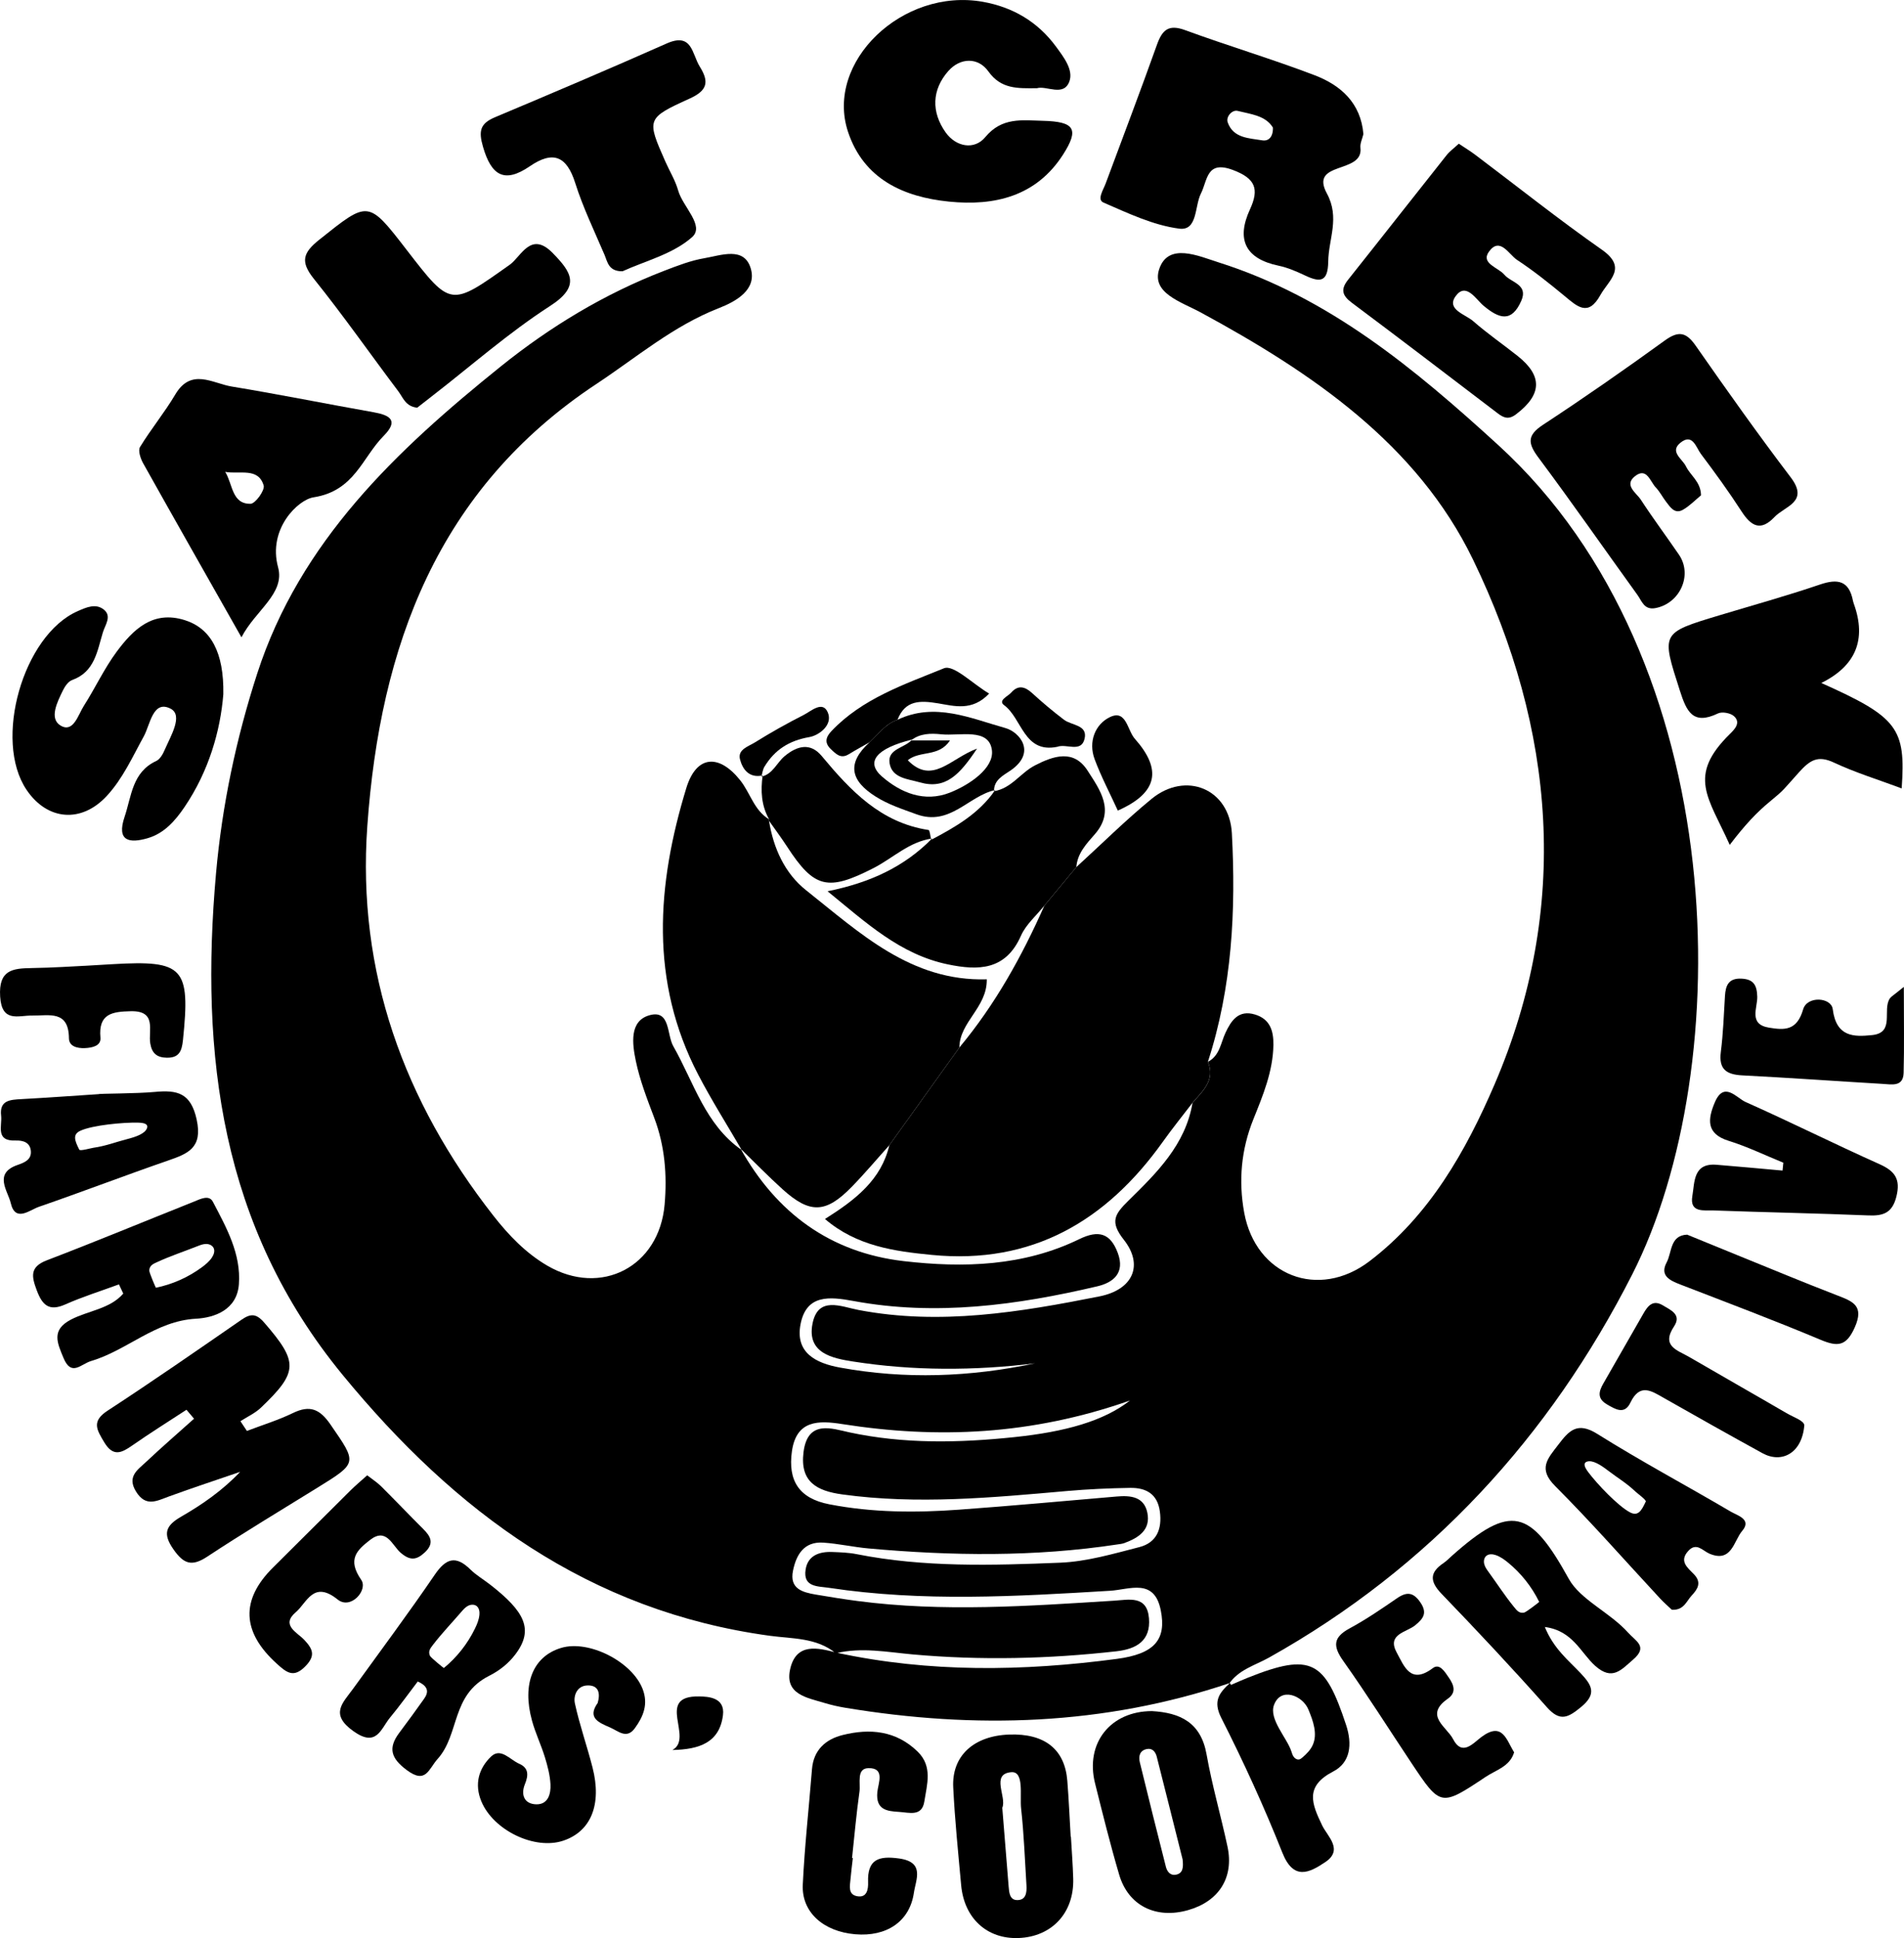
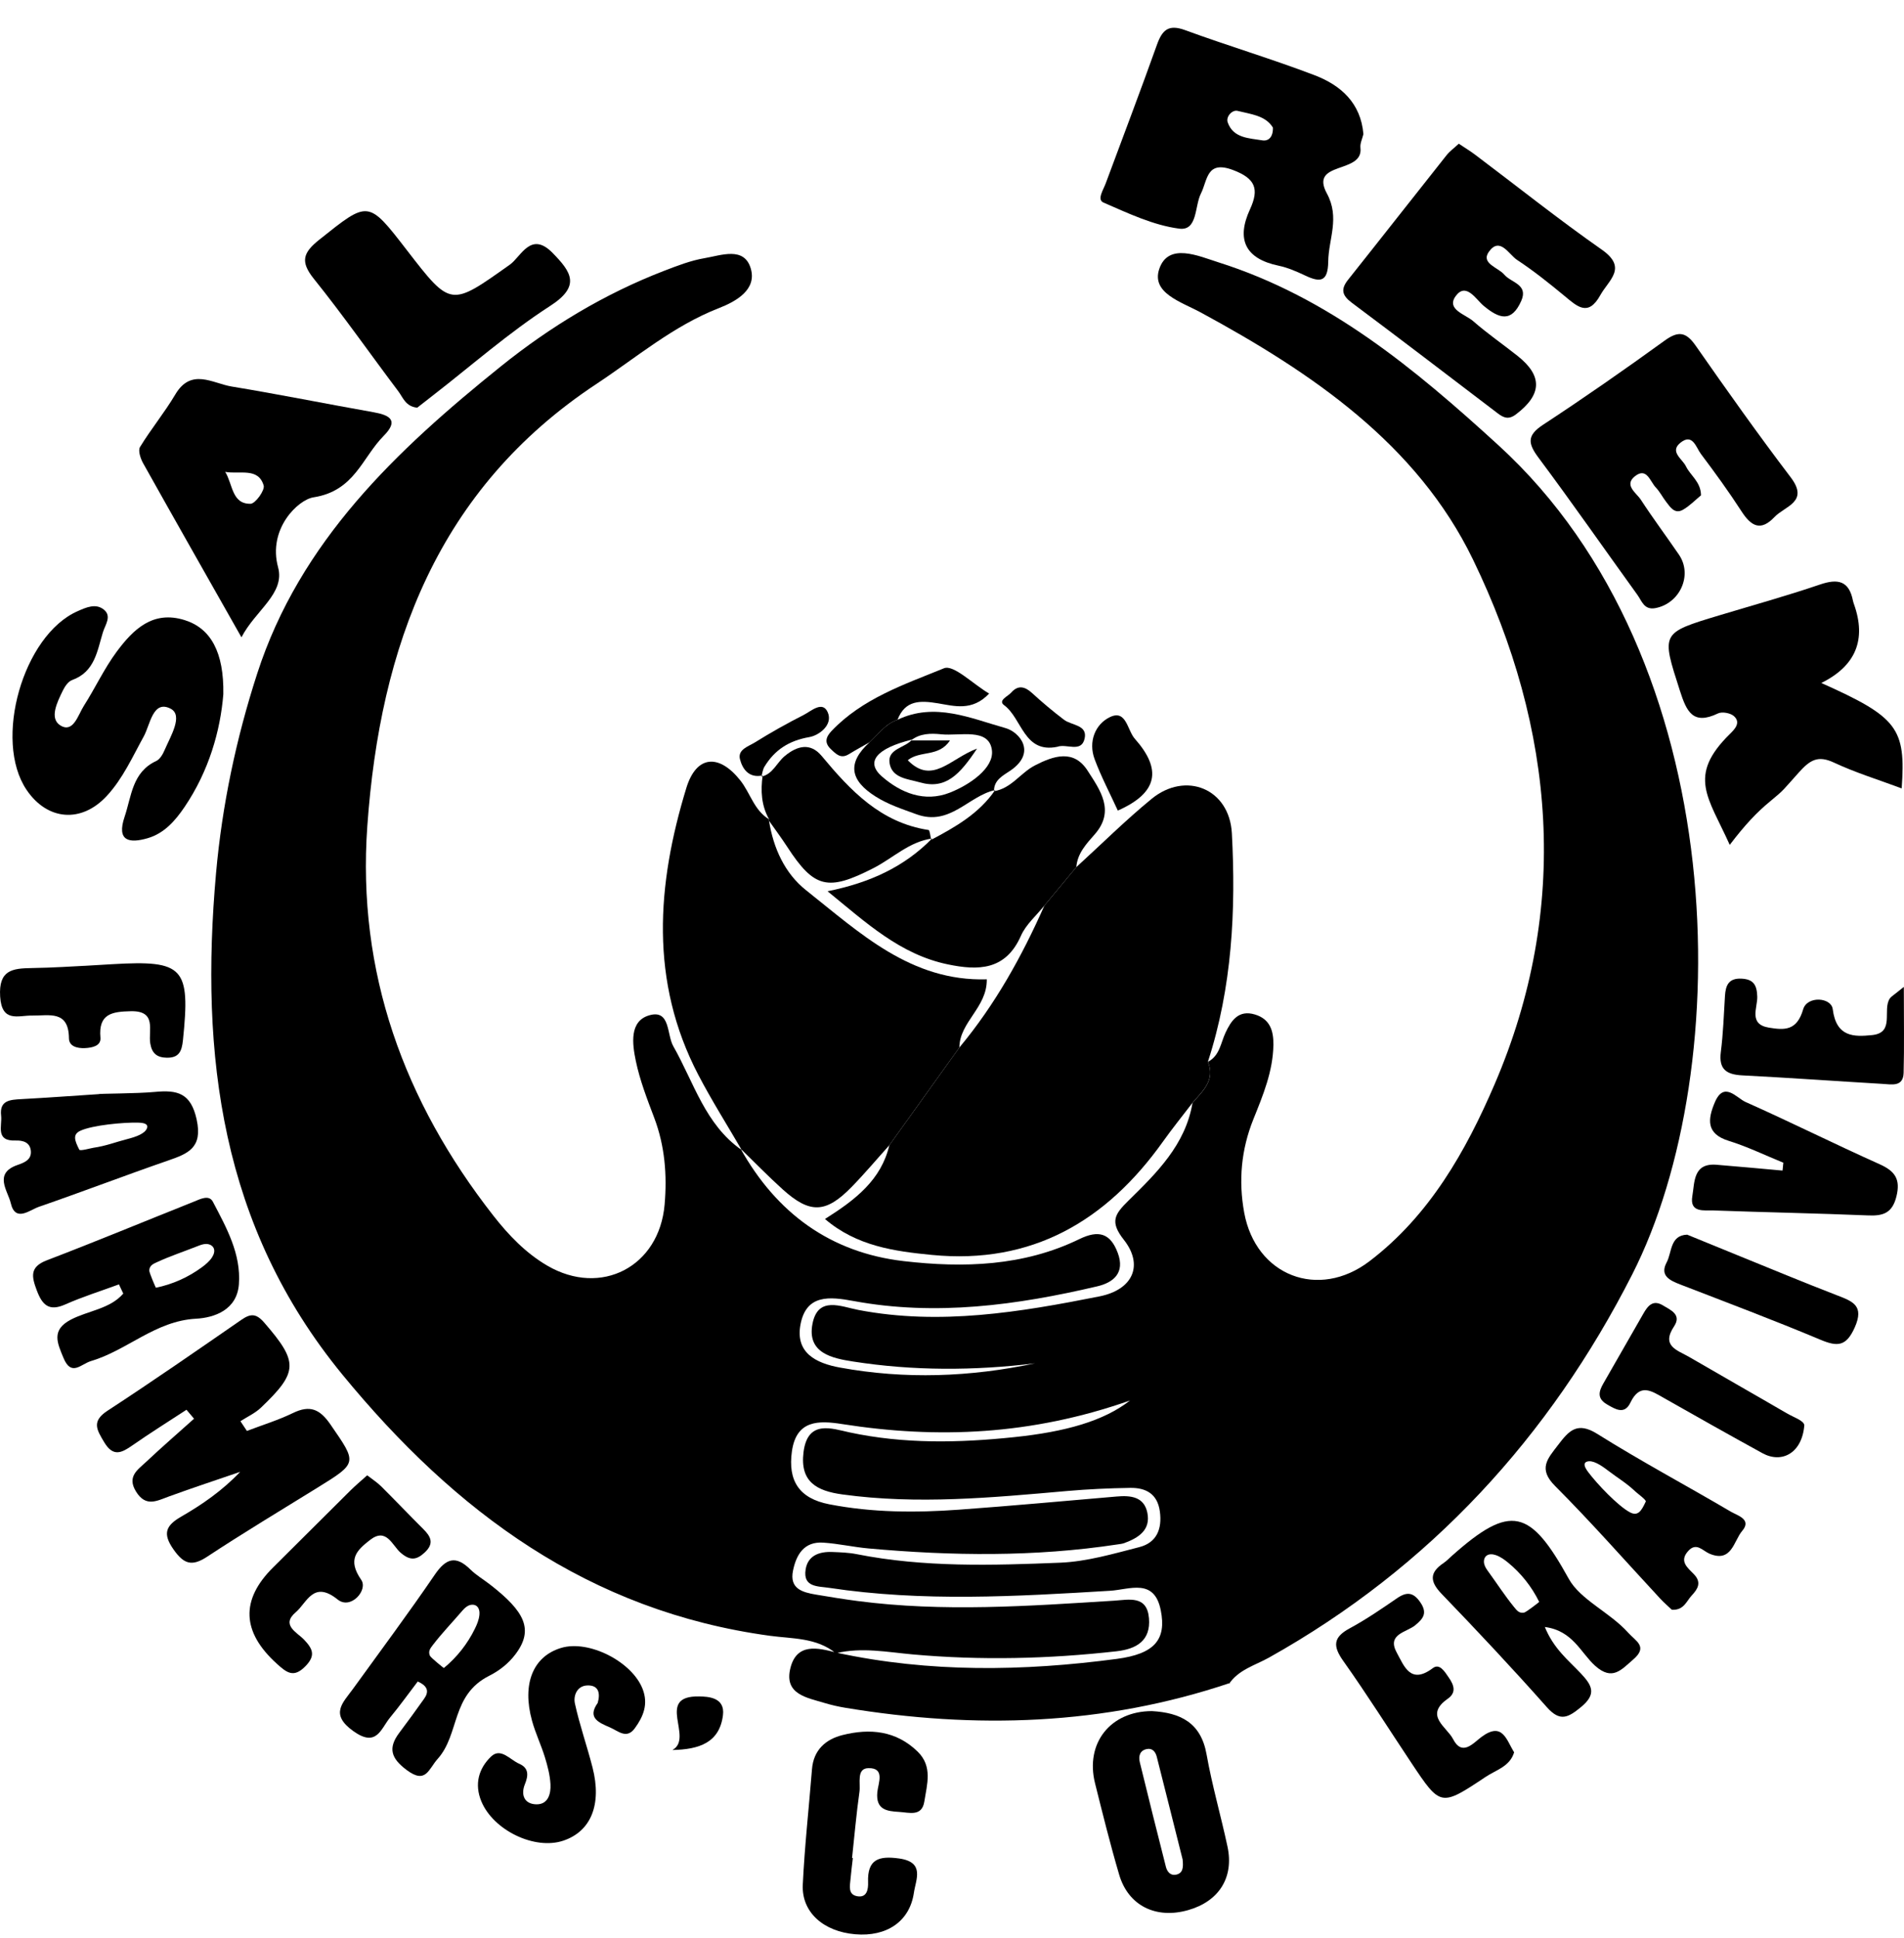
<svg xmlns="http://www.w3.org/2000/svg" id="uuid-ec00db90-dfb9-40e4-8430-8d9c1dce4182" viewBox="0 0 763.06 776.51">
  <defs>
    <style>.uuid-7ff96528-8c0c-428f-93dd-aaa42138eff2{fill:#000;stroke-width:0px;}</style>
  </defs>
  <path class="uuid-7ff96528-8c0c-428f-93dd-aaa42138eff2" d="M492.93,674.32c-50.52,17.01-102.04,18.56-154.2,9.92-2.77-.46-5.54-1.09-8.23-1.9-7.13-2.16-16.34-3.48-13.74-13.96,2.51-10.15,10.88-8.26,18.52-6.2,37.32,8.04,74.79,7.47,112.33,2.48,15.01-1.99,19.97-7.65,17.58-19.51-2.61-12.99-12.44-8.25-20.34-7.78-37.57,2.27-75.13,4.49-112.6-1.18-4.4-.67-10.52-.15-9.38-7.36.89-5.61,5.49-7.2,10.66-7,3.27.13,6.6.23,9.8.87,27.02,5.36,54.35,4.51,81.58,3.42,10.64-.43,21.26-3.57,31.7-6.24,6.96-1.78,9.19-7.3,8.22-14.32-.97-7.06-5.62-9.5-11.87-9.41-8.45.13-16.92.51-25.34,1.25-29.98,2.64-59.93,5.51-90.04,1.37-10.21-1.4-17.05-5.01-15.55-16.95,1.65-13.17,11.48-9.4,18.39-7.92,21.95,4.7,43.87,4.22,65.93,1.93,20.73-2.15,36.03-6.5,46.51-14.69-39.63,13.91-77.22,15.41-115.33,9.44-9.4-1.47-18.39-1.72-20.16,10.96-1.63,11.7,2.84,18.83,14.97,21.18,17.26,3.35,34.6,3.42,51.98,2.16,21.1-1.53,42.17-3.47,63.25-5.28,5.56-.48,10.94.06,12.25,6.5,1.41,6.93-3.55,10.06-9.2,12.15-.87.32-1.83.41-2.76.55-33.19,5.05-66.48,4.61-99.8,1.61-6.07-.55-12.08-1.93-18.15-2.33-7.68-.5-10.79,4.82-12.1,11.25-1.48,7.25,3.8,8.66,9.18,9.57,5.55.94,11.11,1.84,16.69,2.57,34.27,4.48,68.54,2.02,102.81-.13,5.92-.37,13.21-2.27,13.98,7.04.75,8.97-4.97,12.32-13,13.23-27.19,3.06-54.39,3.71-81.68,1.26-10.23-.92-20.51-2.97-30.82-.46-7.73-6.33-17.53-5.79-26.44-7.01-72.51-9.87-126.12-49.59-171.31-104.65-48.72-59.37-57.12-128.02-50.64-200.85,2.43-27.3,8.09-54.05,16.5-80.02,17.15-53,55.88-89.51,97.61-123.06,19.8-15.92,41.63-29.14,65.57-38.35,5.25-2.02,10.61-4.1,16.11-5.03,6.61-1.12,15.86-4.77,18.5,4.09,2.53,8.5-5.75,13.19-12.79,15.94-18.27,7.12-32.95,19.72-49.01,30.34-63.75,42.12-86.75,105.2-91.86,177.19-4.16,58.52,14.65,110.25,50.51,156.07,6.08,7.77,12.97,14.99,21.63,20.04,21.55,12.56,44.86.44,47.01-24.49,1.02-11.81.11-23.46-4.16-34.74-2.83-7.47-5.76-15.01-7.38-22.78-1.41-6.78-2.72-16.1,5.57-18.35,8.31-2.26,6.79,7.79,9.46,12.46,8.24,14.46,12.73,31.37,27.41,41.58,0,0-.46-.55-.46-.55,14.4,25.75,35.94,41.64,65.38,45.05,24.01,2.78,48.04,2.06,70.41-8.83,7.76-3.77,12.45-2.33,15.39,5.58,2.96,7.96-1.74,11.83-8.23,13.35-32.2,7.56-64.69,11.98-97.68,5.88-9.59-1.77-18.87-2.73-21.22,9.23-2.26,11.49,6.12,15.67,15.74,17.43,26.17,4.79,52.24,3.81,78.2-1.68-24.37,2.97-48.76,3.05-73-.75-8.15-1.28-18.46-3.31-16.17-15.1,2.19-11.25,11.41-6.89,18.43-5.54,32.64,6.24,64.7.89,96.53-5.43,13.65-2.71,17.75-12.64,9.82-22.69-5.72-7.25-3.69-10.24,1.87-15.7,11.28-11.08,22.83-22.36,25.65-39.14,4.05-4.74,9.23-9.05,6.18-16.46,4.74-2.47,5.1-7.51,7.05-11.67,2.27-4.84,5.2-9.29,11.81-7.29,6.05,1.83,7.46,6.54,7.38,12.16-.16,10.61-4.18,20.24-8.03,29.81-4.9,12.2-6,24.69-3.67,37.42,4.64,25.29,29.77,35.02,50.2,19.47,24.06-18.3,38.65-44.19,50.08-70.74,30.57-70.98,24.33-142.47-8.59-210.41-22.47-46.36-64.65-74.88-109.09-98.99-7.79-4.23-19.95-7.76-16.63-17.48,3.65-10.66,15.75-5.13,23.68-2.62,44.2,13.97,78.57,42.54,112.29,73.35,93.98,85.91,95.69,249.34,53.56,332.18-33.05,65-81.1,117.46-145.58,153.52-5.6,3.13-12.25,4.83-16.09,10.66l.46-.46Z" />
  <path class="uuid-7ff96528-8c0c-428f-93dd-aaa42138eff2" d="M484.08,425.41c3.06,7.41-2.12,11.72-6.18,16.46-3.97,5.19-8.08,10.27-11.87,15.59-22.69,31.82-52.5,49.25-92.54,45.35-15.06-1.46-30.19-3.54-42.87-14.4,12.35-7.79,22.54-15.7,25.79-29.55,9.36-13.05,18.71-26.1,28.07-39.15,14.33-17.19,25.07-36.53,34.09-56.9,4.27-5.13,8.53-10.27,12.8-15.4,10.01-9.14,19.66-18.72,30.13-27.31,13.66-11.21,31.23-4.15,32.19,13.79,1.65,30.87.09,61.7-9.6,91.52Z" />
  <path class="uuid-7ff96528-8c0c-428f-93dd-aaa42138eff2" d="M384.48,419.71c-9.36,13.05-18.71,26.1-28.07,39.15-5.03,5.59-9.87,11.36-15.12,16.73-10.33,10.58-16.7,10.8-27.62.95-5.81-5.24-11.27-10.87-16.88-16.33,0,0,.46.55.46.55-5.83-10.03-12.05-19.86-17.41-30.14-19.56-37.49-16.62-76.21-4.77-114.93,4-13.06,13.02-13.82,21.61-3.02,4.03,5.08,5.54,12.02,11.56,15.62,0,0-.04.57-.04.57,1.75,11,6.34,21.09,14.86,27.84,21.49,17.02,41.99,36.6,72.41,35.68.18,11.3-10.93,17.06-10.98,27.34Z" />
  <path class="uuid-7ff96528-8c0c-428f-93dd-aaa42138eff2" d="M546.39,53.79c-.42,1.8-1.38,3.68-1.17,5.43,1.25,10.62-20.58,5.16-13.46,18.28,5.31,9.77.67,18.21.55,27.29-.11,8.26-3.22,8.46-9.32,5.57-3.39-1.6-6.93-3.14-10.56-3.9-13.39-2.8-17.04-10.53-11.48-22.58,3.79-8.21,2.14-12.39-6.8-15.76-10.7-4.03-10.16,4.08-12.87,9.44-2.56,5.07-1.28,15.02-8.7,14.05-10.43-1.36-20.52-6.2-30.36-10.46-2.68-1.16-.05-5.08.89-7.62,6.86-18.5,13.9-36.94,20.53-55.53,2.12-5.94,4.58-8.4,11.31-5.93,17.2,6.31,34.79,11.54,51.9,18.07,10.5,4.01,18.53,11.12,19.56,23.65ZM510.14,51.13c-2.94-4.88-8.93-5.38-14.15-6.7-2.12-.54-4.81,2.28-3.95,4.66,2.27,6.31,8.55,6.25,13.84,7.14,2.43.41,4.37-1.25,4.26-5.1Z" />
  <path class="uuid-7ff96528-8c0c-428f-93dd-aaa42138eff2" d="M729.91,273.64c30.56,13.69,33.93,18.03,32.22,42.24-9.36-3.49-18.54-6.31-27.15-10.34-6.47-3.03-9.62-.99-14.08,3.97-6.21,6.9-5.77,6.88-11.31,11.41s-10.23,9.54-16.37,17.59c-8.55-19.06-17.16-27.54.09-44.46,1.84-1.8,4.5-4.5,1.61-7.11-1.4-1.27-4.77-1.89-6.42-1.09-10.07,4.84-12.6-.83-15.26-9.13-7.44-23.18-7.75-23.08,15.76-30.16,13.47-4.06,27.05-7.82,40.36-12.35,7.2-2.46,11.67-1.54,13.24,6.47.09.46.25.91.4,1.35q7.63,21.38-13.09,31.62Z" />
  <path class="uuid-7ff96528-8c0c-428f-93dd-aaa42138eff2" d="M681.72,198.45c-2.21,1.81-4.48,4.19-7.21,5.77-3.3,1.91-5.09-.95-6.79-3.17-1.43-1.86-2.51-4.04-4.12-5.72-2.29-2.39-3.64-8.25-8.35-4.53-4.56,3.6.53,6.65,2.32,9.39,4.88,7.49,10.24,14.66,15.29,22.04,5.57,8.14.44,19.52-9.38,21.41-4.59.88-5.48-2.83-7.26-5.29-13.23-18.31-26.13-36.87-39.64-54.97-4.28-5.73-4.68-8.93,1.84-13.2,16.52-10.84,32.75-22.15,48.76-33.74,5.53-4,8.57-3.41,12.42,2.1,12.39,17.75,24.92,35.43,38.02,52.66,7.57,9.95-2.27,11.52-6.49,15.98-5.52,5.84-9.34,3.64-13.16-2.26-5.11-7.9-10.65-15.53-16.31-23.05-1.93-2.57-3.29-8.4-8.16-4.51-4.54,3.63.73,6.49,2.18,9.5,1.79,3.7,5.93,6.13,6.03,11.58Z" />
  <path class="uuid-7ff96528-8c0c-428f-93dd-aaa42138eff2" d="M584.64,57.58c2.64,1.77,4.63,2.97,6.48,4.36,16.92,12.73,33.49,25.96,50.83,38.09,10.46,7.32,2.78,12.13-.63,18.28-4.84,8.71-9.21,4.5-14.24.33-6.16-5.1-12.43-10.12-19.1-14.51-3.29-2.17-6.87-9.43-11.28-3.27-3.37,4.72,3.72,6.27,6.2,9.21,2.7,3.21,9.68,3.82,6.78,10.45-3.89,8.86-8.9,7.19-15.15,1.95-2.99-2.5-7.04-9.6-11.2-3.75-3.76,5.3,3.97,7.22,7.12,9.99,5.65,4.95,11.88,9.24,17.78,13.92,10.08,8.01,9.73,15.48-.63,23.35-2.98,2.27-4.93,1.48-7.4-.4-19.46-14.83-38.9-29.68-58.5-44.33-3.86-2.89-4.46-5.36-1.43-9.17,13.19-16.56,26.24-33.25,39.41-49.83,1.36-1.71,3.21-3.04,4.95-4.66Z" />
  <path class="uuid-7ff96528-8c0c-428f-93dd-aaa42138eff2" d="M89.5,278.17c-1.19,14.66-5.79,30.76-15.52,45.14-3.73,5.51-8.15,10.59-14.78,12.52-7.3,2.12-12.61,1.29-9.26-8.59,2.79-8.26,3.02-17.87,12.68-22.34,1.5-.69,2.65-2.73,3.36-4.4,2.36-5.49,7.54-13.87,2.42-16.54-7.13-3.71-8.21,6.43-10.77,11.06-4.54,8.24-8.38,16.9-14.82,23.87-10.2,11.04-23.86,9.88-32.17-2.43-13.41-19.85-1.41-61.93,20.42-71.56,3.46-1.53,7.32-3.29,10.58-.63,3.24,2.64.53,6.05-.39,9.04-2.31,7.52-3.23,15.87-12.34,19.16-1.54.55-2.88,2.5-3.67,4.11-2.27,4.64-5.64,11.27-1.01,14.1,5.16,3.15,7.06-4.25,9.39-7.9,4.55-7.12,8.13-14.91,13.14-21.66,6.6-8.89,14.46-16.67,27.25-12.66,10.45,3.28,15.78,12.84,15.49,29.71Z" />
  <path class="uuid-7ff96528-8c0c-428f-93dd-aaa42138eff2" d="M96.76,255.34c-14.06-24.83-26.81-47.24-39.4-69.74-1.05-1.88-2.11-5.08-1.24-6.5,4.39-7.2,9.83-13.78,14.12-21.03,6.39-10.8,14.95-4.46,22.57-3.21,19.02,3.13,37.92,6.95,56.9,10.31,6.6,1.17,10.18,3.29,4.05,9.47-8.63,8.7-11.66,22.07-28.09,24.62-6.28.97-18.39,12.68-14.23,28.01,2.87,10.59-9.04,17.21-14.68,28.09ZM90.26,189.07c3.07,4.96,2.6,12.92,10.16,12.78,1.92-.04,5.81-5.44,5.25-7.33-2.17-7.32-9.52-4.41-15.41-5.45Z" />
-   <path class="uuid-7ff96528-8c0c-428f-93dd-aaa42138eff2" d="M415.56,35.34c-7.89.08-14.38.38-19.48-6.76-4.08-5.7-11.22-5.54-16-.15-6.67,7.53-6.89,16.47-1.11,24.61,4.15,5.84,11.51,7.19,15.89,1.91,6.7-8.08,14.75-6.75,22.98-6.55,12.85.31,14.8,3.26,8.14,13.63-10.72,16.65-27.38,20.59-45.64,18.75-18.33-1.84-34.2-9.08-40.47-27.93-9.33-28.05,21.86-57.84,54-52.13,12.06,2.14,22.02,8.01,29.33,17.94,3.07,4.18,7.09,9.34,5.36,14-2.31,6.23-9.19,1.53-13,2.69Z" />
  <path class="uuid-7ff96528-8c0c-428f-93dd-aaa42138eff2" d="M74.74,564.84c-7.22,4.73-14.55,9.3-21.63,14.24-4.37,3.05-7.75,4.81-11.37-1.26-2.95-4.94-5.15-8.34,1.32-12.57,18.09-11.8,35.84-24.12,53.61-36.4,3.74-2.58,5.96-2.71,9.28,1.14,13.61,15.73,13.69,19.66-1.38,34.02-2.34,2.23-5.45,3.63-8.21,5.42.86,1.3,1.73,2.6,2.59,3.9,6.17-2.36,12.54-4.31,18.46-7.18,6.78-3.29,10.77-1.59,15.01,4.57,10.72,15.55,11.02,15.31-5.17,25.33-14.77,9.14-29.68,18.08-44.18,27.64-6.17,4.07-9.39,3.03-13.54-2.89-4.49-6.4-3.05-9.59,3.1-13.14,8.42-4.86,16.45-10.4,23.63-17.94-9.5,3.26-19.05,6.4-28.48,9.84-4.92,1.79-9.37,4.44-13.3-2-3.65-5.97.7-8.66,3.97-11.73,6.31-5.94,12.87-11.62,19.32-17.4-1.01-1.2-2.03-2.39-3.04-3.59Z" />
  <path class="uuid-7ff96528-8c0c-428f-93dd-aaa42138eff2" d="M431.37,347.41c-4.27,5.13-8.53,10.27-12.8,15.4-3.2,4.01-7.41,7.58-9.41,12.12-6.13,13.91-17.09,14-29.28,11.47-19.13-3.97-32.73-16.68-48.22-29.3,17.18-3.48,30.82-9.86,41.89-21.14l-.37.53c9.73-5.13,19.23-10.55,25.65-19.95l-.47.47c6.94-1.09,10.63-7.36,16.38-10.32,7.52-3.87,15.57-6.62,21.17,2.14,4.87,7.61,11.12,15.95,2.88,25.39-3.4,3.89-6.99,7.64-7.43,13.18Z" />
-   <path class="uuid-7ff96528-8c0c-428f-93dd-aaa42138eff2" d="M249.51,108.69c-5.66.09-6.04-3.77-7.25-6.61-4.06-9.52-8.61-18.9-11.72-28.73-3.45-10.93-8.95-13.07-18.23-6.72-10.21,6.98-15.4,3.69-18.73-7.78-1.87-6.43-1.15-9.38,4.88-11.91,22.97-9.66,45.92-19.4,68.7-29.51,10.31-4.58,10.12,4.2,13.28,9.25,3.81,6.09,3.14,9.56-4.06,12.82-17.39,7.88-17.22,8.26-9.73,25.23,1.71,3.87,4.01,7.57,5.14,11.6,1.82,6.51,10.73,14.11,5.59,18.67-7.71,6.85-19.05,9.63-27.88,13.69Z" />
  <path class="uuid-7ff96528-8c0c-428f-93dd-aaa42138eff2" d="M167.23,163.35c-4.69-.47-5.71-4.06-7.57-6.53-11.31-15.01-22.09-30.44-33.86-45.09-5.56-6.92-4.39-10.47,2.17-15.7,19.72-15.72,19.49-16,35.11,4.23,17.69,22.91,17.49,22.63,41.25,5.78,4.5-3.19,8.37-13.64,17.12-4.71,7.57,7.73,11.38,13.29-1.02,21.28-16.52,10.66-31.43,23.82-47.04,35.91-2.2,1.7-4.38,3.43-6.17,4.82Z" />
-   <path class="uuid-7ff96528-8c0c-428f-93dd-aaa42138eff2" d="M429.19,735.91c.32,5.62.77,11.23.92,16.86.37,13.63-8.53,23.21-21.89,23.73-12.63.48-21.8-7.86-23.02-21.15-1.19-13.07-2.54-26.15-3.18-39.25-.62-12.64,8.28-20.64,22.48-21.13,14.15-.48,22.23,5.87,23.24,18.49.6,7.48.92,14.98,1.36,22.46.03,0,.06,0,.09,0ZM401.68,724.31c.9,11.11,1.72,21.35,2.55,31.59.19,2.36.43,5.27,3.23,5.39,3.75.16,4.09-3.01,3.91-5.93-.64-10.25-1.01-20.54-2.14-30.74-.58-5.22,1.34-15.03-3.98-14.56-8.31.74-1.68,9.94-3.57,14.26Z" />
  <path class="uuid-7ff96528-8c0c-428f-93dd-aaa42138eff2" d="M461.63,685.58c11.37.63,19.66,4.57,21.92,17.33,2.2,12.43,5.75,24.61,8.39,36.97,2.65,12.38-3.43,21.93-15.77,25.44-12.9,3.68-23.98-1.76-27.64-14.19-3.57-12.12-6.62-24.39-9.68-36.65-4-16.07,6.18-28.87,22.78-28.9ZM473.95,745.01c-3.33-13.23-6.82-27.22-10.37-41.19-.49-1.92-1.75-3.46-3.9-3.05-2.89.54-3.48,2.85-2.88,5.31,3.42,14,6.91,27.99,10.47,41.95.47,1.82,1.76,3.5,3.9,3.12,2.95-.52,3.13-2.91,2.78-6.15Z" />
  <path class="uuid-7ff96528-8c0c-428f-93dd-aaa42138eff2" d="M341.79,744.48c-.32,2.8-.69,5.59-.93,8.39-.24,2.73-1.09,6.2,2.67,6.88,3.98.73,4.46-2.91,4.37-5.56-.34-9.29,4.31-10.69,12.43-9.56,10.43,1.46,6.71,8.4,5.92,13.78-1.68,11.45-10.88,17.67-23.53,16.58-12.73-1.09-21.52-8.85-20.99-19.87.74-15.45,2.46-30.85,3.69-46.28.62-7.72,5.52-11.97,12.24-13.66,10.94-2.75,21.46-1.81,30.12,6.65,6.08,5.94,3.72,13.15,2.67,19.94-.96,6.22-6.05,4.44-10.09,4.2-4.96-.29-9.41-.85-8.76-7.89.33-3.56,3.29-9.84-3.65-9.64-4.79.14-3.02,6.05-3.5,9.43-1.25,8.82-2.01,17.7-2.97,26.56.1.01.2.02.31.03Z" />
  <path class="uuid-7ff96528-8c0c-428f-93dd-aaa42138eff2" d="M239.55,682.28c1.16-4.13.21-7.14-4.19-6.98-4.19.15-5.62,4.2-4.96,7.21,1.89,8.67,4.88,17.1,7.08,25.71,3.78,14.81-.65,25.57-11.75,29.28-11.48,3.84-27.99-4.17-32.81-15.73-2.93-7.03-.98-13.36,3.93-18.02,3.86-3.66,7.6,1.36,11.22,2.92,3.84,1.66,3.76,4.6,2.3,8.18-1.73,4.24-.27,7.95,4.51,8.08,4.79.13,5.94-4.2,5.73-8.06-.2-3.67-1.17-7.36-2.26-10.9-1.52-4.92-3.8-9.63-5.15-14.59-4.05-14.78.45-25.72,11.65-29.11,11.13-3.37,28.45,5.5,32.69,16.44,2.36,6.08.29,11.05-3.13,15.74-3.27,4.49-6.62,1.12-9.88-.3-4.56-1.97-9.3-3.85-4.96-9.88Z" />
  <path class="uuid-7ff96528-8c0c-428f-93dd-aaa42138eff2" d="M714.69,465.85c-7.29-2.96-14.42-6.44-21.9-8.76-9.2-2.85-8.34-8.78-5.57-15.36,3.68-8.74,8.69-1.83,12.33-.21,18.03,8.03,35.7,16.87,53.71,24.93,6.21,2.78,8.48,6.02,6.75,12.97-1.63,6.55-5.22,7.81-11.2,7.56-20.67-.85-41.36-1.24-62.04-1.99-3.84-.14-9.73,1.06-8.53-5.82.95-5.51.27-13.26,9.7-12.49,8.82.71,17.63,1.55,26.44,2.33.11-1.05.22-2.1.32-3.15Z" />
  <path class="uuid-7ff96528-8c0c-428f-93dd-aaa42138eff2" d="M147.15,591.1c2.11,1.65,4.03,2.86,5.61,4.43,5.67,5.64,11.18,11.44,16.85,17.08,3.05,3.03,4.5,5.76.62,9.4-3.39,3.18-5.95,3.29-9.62.16-3.4-2.89-5.69-10.31-12.3-5.17-5.3,4.12-9.22,7.8-3.55,15.98,2.85,4.12-4.2,12.11-9.43,7.9-9.75-7.86-12.32,1.28-16.78,5.07-6.11,5.19.55,8.09,3.34,11.04,3.43,3.64,4.7,6.28.57,10.55-4.74,4.91-7.53,2.67-11.5-.92q-21.16-19.13-1.51-38.6c10.36-10.27,20.66-20.59,31.02-30.86,1.96-1.94,4.09-3.72,6.69-6.06Z" />
  <path class="uuid-7ff96528-8c0c-428f-93dd-aaa42138eff2" d="M606.81,702.1c-1.71,5.7-7.23,7.05-11.34,9.79-18.07,12.05-18.15,11.98-29.77-5.45-9.1-13.65-17.85-27.55-27.34-40.92-4.28-6.02-4.1-9.52,2.59-13.12,6.58-3.55,12.79-7.83,18.98-12.07,3.88-2.66,6.51-2.38,9.28,1.66,2.9,4.23,1.31,6.49-2.12,9.26-3.48,2.8-11.39,3.48-7.31,10.91,2.93,5.33,5.48,12.95,14.43,6.21,2.75-2.07,4.79,1.42,6.4,3.75,2.08,3,3.18,6.01-.4,8.51-9.58,6.7-.38,11.29,2.1,16.11,3.64,7.1,8.04,1.73,11.33-.74,8.55-6.41,10.06,1.17,13.17,6.08Z" />
  <path class="uuid-7ff96528-8c0c-428f-93dd-aaa42138eff2" d="M308.2,328.86s.04-.57.04-.57c-3.14-5.53-3.45-11.49-2.59-17.61l-.51.5c4.59-1.02,6.12-5.54,9.3-8.2,5.04-4.21,10.33-5.53,14.86-.09,11.56,13.9,23.66,26.75,42.82,29.66.54.08.72,2.57,1.06,3.94,0,0,.37-.53.37-.53-9.19,1.27-15.71,7.89-23.54,11.89-18.23,9.32-23.69,8.12-34.57-8.63-2.3-3.53-4.83-6.92-7.25-10.37Z" />
  <path class="uuid-7ff96528-8c0c-428f-93dd-aaa42138eff2" d="M762.99,395.4c0,13.53.2,24-.08,34.45-.15,5.73-4.81,4.64-8.4,4.43-18.75-1.11-37.48-2.45-56.23-3.41-6.35-.33-9.52-2.38-8.63-9.37.95-7.44,1.2-14.97,1.66-22.47.26-4.26,1.5-7.17,6.63-6.92,4.86.24,6.17,2.61,6.31,7.2.14,4.49-3.6,11.07,4.67,12.43,6.2,1.02,11.21,1.33,13.72-7.32,1.61-5.53,11.26-4.84,11.86-.09,1.42,11.26,8.49,11.14,15.8,10.39,9.25-.95,3.97-10.1,7.09-14.69.49-.72,1.37-1.17,5.62-4.63Z" />
  <path class="uuid-7ff96528-8c0c-428f-93dd-aaa42138eff2" d="M723.11,571.04c-.89,11.18-9.01,15.46-16.77,11.21-13.18-7.23-26.28-14.62-39.36-22.04-5.06-2.87-9.74-6.22-13.58,1.8-2.35,4.92-6.01,2.65-9.43.65-3.92-2.3-3.28-5.1-1.43-8.3,5.39-9.37,10.74-18.76,16.12-28.13,1.75-3.06,3.81-5.6,7.76-3.22,3.14,1.9,7.63,3.69,4.48,8.43-5.28,7.94,1.38,9.53,5.99,12.21,13,7.56,26.08,14.97,39.07,22.54,3.03,1.77,6.93,2.96,7.15,4.84Z" />
  <path class="uuid-7ff96528-8c0c-428f-93dd-aaa42138eff2" d="M33.85,386.98c6.54-.38,8.88-.52,11.22-.66,28.61-1.67,31.26,1.3,28.25,30.45-.46,4.49-1.61,7.11-6.49,7.02-3.84-.07-5.91-1.63-6.6-5.66-.89-5.2,2.79-13.22-7.85-12.97-7.35.18-13.01.93-12.13,10.6.3,3.29-3.25,4.05-6.24,4.18-3.07.13-6.35-.68-6.38-3.96-.12-11.35-7.97-8.98-14.79-9.08-5.5-.08-12.12,2.97-12.78-7.6-.67-10.7,4.94-11.31,12.67-11.43,8.45-.13,16.88-.7,21.13-.9Z" />
  <path class="uuid-7ff96528-8c0c-428f-93dd-aaa42138eff2" d="M676.16,494.69c6.86,2.8,13.34,5.47,19.83,8.1,13.42,5.44,26.79,11.02,40.3,16.23,6.23,2.4,10.92,4.11,7.03,12.83-3.41,7.65-6.9,7.81-13.76,4.93-18.52-7.77-37.33-14.85-56.07-22.09-4.27-1.65-8.41-3.53-5.55-8.89,2.16-4.04,1.29-10.85,8.21-11.11Z" />
  <path class="uuid-7ff96528-8c0c-428f-93dd-aaa42138eff2" d="M398.83,316.55c-10.73,2.33-18.1,14.62-31.55,9.7-5.64-2.07-11.16-3.82-16.33-7.08-10.24-6.45-11.64-13.41-2.45-21.77,3.52-3.23,6.32-7.39,11.18-9,14.99-7.19,29.41-.55,43.3,3.32,5.55,1.55,12.58,9.7,2.04,16.97-2.84,1.96-6.74,3.73-6.66,8.32,0,0,.46-.47.46-.47ZM365.56,296.31c-14.35,3.53-18.83,8.97-12.09,14.82,7.56,6.57,17.05,10.46,27.21,6.45,7.98-3.15,17.72-9.85,16.85-16.97-1.13-9.14-12.87-5.63-20.32-6.4-4.15-.43-8.48-.42-12.09,2.43l.43-.34Z" />
  <path class="uuid-7ff96528-8c0c-428f-93dd-aaa42138eff2" d="M359.69,288.4c-4.86,1.61-7.67,5.77-11.18,9-2.77,1.58-5.6,3.11-8.34,4.79-3.23,1.99-5.15-.09-7.22-2.07-2.67-2.55-1.97-4.83.28-7.21,12.38-13.05,29.21-18.69,45.09-25.16,3.83-1.56,11.46,6.21,18.09,10.14-6.81,7.21-14.01,4.97-20.53,3.9-7.09-1.16-13.11-1.35-16.19,6.6Z" />
  <path class="uuid-7ff96528-8c0c-428f-93dd-aaa42138eff2" d="M447.99,324.78c-3.23-7.05-6.71-13.64-9.29-20.57-2.63-7.04.21-14.05,6.13-16.89,6.6-3.16,6.89,5.21,9.98,8.69,10.83,12.21,9.37,21.59-6.82,28.76Z" />
  <path class="uuid-7ff96528-8c0c-428f-93dd-aaa42138eff2" d="M423.74,299.22c-13.45,2.74-14.06-11.33-21.33-16.68-2.58-1.9,1.56-3.56,2.87-5.06,2.71-3.09,5.44-2.46,8.34.2,4.09,3.75,8.37,7.34,12.79,10.7,3.07,2.33,9.58,1.99,8.25,7.62-1.34,5.71-7.24,1.86-10.92,3.21Z" />
  <path class="uuid-7ff96528-8c0c-428f-93dd-aaa42138eff2" d="M269.48,701.17c8.81-4.81-7.18-21.82,10.78-21.47,3.48.07,10.39.33,9.48,7.52-1.38,11.01-9.51,13.73-20.26,13.95Z" />
  <path class="uuid-7ff96528-8c0c-428f-93dd-aaa42138eff2" d="M305.65,310.68c-5.4,1.2-8.05-2.43-9.09-6.46-1.01-3.94,3.43-5.16,5.98-6.76,6.35-3.96,12.9-7.63,19.57-11.02,3.01-1.53,7.52-5.79,9.61-1.07,2.24,5.07-3.5,9.29-7.38,9.96-8.12,1.4-13.86,5.1-17.97,11.86-.7,1.15-.84,2.64-1.23,3.98,0,0,.51-.49.51-.49Z" />
  <path class="uuid-7ff96528-8c0c-428f-93dd-aaa42138eff2" d="M365.13,296.65h15.59c-4.45,6.82-11.95,3.92-16.92,7.94,9.81,10.06,17.06-.69,27.76-4.64-6.91,10.36-12.55,16.5-22.93,13.51-4.73-1.36-11.17-1.64-12.12-7.7-.91-5.8,6.19-6.05,9.05-9.45.01,0-.42.34-.42.34Z" />
  <path class="uuid-7ff96528-8c0c-428f-93dd-aaa42138eff2" d="M78.83,448.61c-2.34-10.76-7.81-11.96-16.79-11.11-7.44.7-22.51.64-22.52.89-10.31.68-20.61,1.43-30.93,1.99-4.47.25-8.87.41-8.14,6.65.47,4.04-2.43,10.25,5.77,9.94,3.05-.11,5.89.75,6.15,4.28.25,3.45-2.6,4.56-5.36,5.52-9.74,3.38-3.82,10.44-2.7,15.27,1.83,7.84,7.55,2.78,11.3,1.48,17.3-5.97,34.4-12.53,51.69-18.51,8.06-2.79,13.99-5.08,11.52-16.42ZM58.93,451.96c-.76,2.27-4.49,3.55-7.88,4.42-4.98,1.28-8.45,2.74-13.69,3.51-1,.15-5.26,1.37-5.58.75-1.89-3.7-2.76-6.15.48-7.61,4.95-2.24,17.21-3.37,23.02-3.23,1.32.03,2.88.17,3.5.91.32.38.3.83.16,1.25Z" />
  <path class="uuid-7ff96528-8c0c-428f-93dd-aaa42138eff2" d="M85.32,481.51c-1.56-2.98-5.13-1.04-7.66-.03-19.62,7.82-39.13,15.92-58.86,23.47-7.02,2.68-6.12,6.58-4.05,12.08,2.2,5.83,4.85,8.52,11.39,5.62,6.99-3.1,14.34-5.39,21.53-8.04.58,1.23,1.16,2.45,1.74,3.68-5.31,6.17-14.14,6.85-21.01,10.44-7.97,4.17-5.42,9.36-2.97,15.31,3.16,7.68,7,2.48,11.1,1.27,14.51-4.3,25.75-16.08,42.05-16.95,7.37-.4,16.4-3.54,17.16-13.79.91-12.25-5.01-22.7-10.41-33.05ZM84.96,503.81c-1.05,1.58-2.54,2.83-4.07,3.95-5.45,4.02-11.78,6.84-18.42,8.19-.04.02-2.71-6.08-2.65-6.96.14-2,1.55-2.58,3.2-3.33,5.22-2.4,10.78-4.25,16.13-6.36,1.12-.44,2.27-.89,3.47-.89,1.2,0,2.48.54,3,1.63.58,1.2.07,2.66-.67,3.77Z" />
  <path class="uuid-7ff96528-8c0c-428f-93dd-aaa42138eff2" d="M196.34,634.83c-2.59-2.01-5.49-3.7-7.81-5.98-5.86-5.77-9.79-4.52-14.3,2.1-10.56,15.49-21.78,30.52-32.76,45.72-4.07,5.63-9.41,10.09.1,16.91,9.42,6.76,11.04-.95,14.78-5.45,3.83-4.61,7.32-9.5,11.07-14.41,4.21,1.9,4.5,4.17,2.54,6.93-3.25,4.59-6.57,9.13-9.94,13.62-4.61,6.15-3.32,10.22,2.98,14.93,7.71,5.77,8.72-.37,12.41-4.48,8.86-9.88,5.31-25.56,20.62-33.27,4.06-2.04,7.69-4.89,10.44-8.5,7.68-10.06,3.78-17.31-10.12-28.11ZM192.12,647.1c-.19,1.89-.93,3.68-1.76,5.39-2.95,6.09-7.25,11.54-12.48,15.83-.03.04-5.22-4.12-5.58-4.92-.81-1.83.17-3,1.28-4.44,3.5-4.56,7.56-8.79,11.31-13.15.78-.91,1.59-1.84,2.66-2.4,1.06-.56,2.45-.67,3.42.04,1.07.8,1.3,2.32,1.16,3.65Z" />
-   <path class="uuid-7ff96528-8c0c-428f-93dd-aaa42138eff2" d="M534.32,709.77c6.93-3.6,7.69-10.94,5.15-18.64-8.47-25.66-13.82-29.11-39.3-18.96-2.63,1.05-3.35,1.41-6.83,2.92,0,0-.41-.77-.43-.76-4.21,3.92-6.92,7.16-3.45,14,8.93,17.59,17.16,35.6,24.45,53.93,4.48,11.28,10.73,8.18,17.24,3.81,7.36-4.94.84-10.33-1.23-14.61-4.23-8.78-7.12-15.72,4.41-21.7ZM526.07,699.23c-.9,1.96-2.47,3.53-4.11,4.94-.38.32-.77.65-1.25.76-.82.19-1.67-.28-2.18-.95-.51-.66-.75-1.49-1.01-2.29-1.72-5.35-9.06-12.85-6.94-18.57,2.73-7.36,11.47-3.73,13.75,1.76,1.91,4.59,3.82,9.83,1.74,14.35Z" />
  <path class="uuid-7ff96528-8c0c-428f-93dd-aaa42138eff2" d="M652.5,654.15c-7.28-8.13-19.14-13.15-23.79-21.57-15.41-27.89-23.17-30.35-46.96-9.1-1.05.94-2.04,1.98-3.2,2.76-5.64,3.79-5.62,7.35-.83,12.33,14.34,14.89,28.5,29.97,42.21,45.44,5.32,6.01,8.59,4.14,13.72-.08,6.36-5.24,4.39-8.7-.2-13.55-4.91-5.18-10.81-9.83-14.33-18.5,11.23,1.46,14.39,10.39,20.19,15.57,6.9,6.16,10.48,1.52,15.21-2.53,6.07-5.2,1.06-7.33-2.02-10.77ZM610.78,646.12c-1.97.37-2.88-.86-4.02-2.26-3.63-4.46-6.81-9.38-10.19-14.03-.71-.97-1.43-1.97-1.73-3.14s-.09-2.54.83-3.31c1.02-.86,2.56-.73,3.82-.29,1.79.62,3.37,1.75,4.84,2.95,5.25,4.28,9.56,9.71,12.53,15.79.03.04-5.21,4.14-6.08,4.3Z" />
  <path class="uuid-7ff96528-8c0c-428f-93dd-aaa42138eff2" d="M693.53,605.6c-17.75-10.44-35.94-20.15-53.38-31.08-8.09-5.07-11.39-1.26-15.76,4.48-4.18,5.48-8.08,9.46-1.16,16.39,14.55,14.56,28.15,30.07,42.17,45.17,1.56,1.68,3.33,3.19,4.63,4.42,4.81.27,5.83-3.45,7.94-5.71,2.35-2.52,4.11-5.14.95-8.47-2.47-2.61-6.15-5.17-2.34-9.37,3.31-3.65,5.77-.08,8.55,1.09,8.9,3.75,9.71-5.2,13.06-9.11,4.03-4.7-1.94-6.2-4.67-7.81ZM659.56,601.63c-1.74,3.77-3.13,5.97-6.28,4.33-4.82-2.51-13.28-11.46-16.76-16.11-.79-1.06-1.65-2.37-1.45-3.31.1-.48.47-.75.89-.9,2.26-.8,5.56,1.33,8.35,3.47,4.08,3.13,7.37,4.95,11.22,8.6.74.7,4.33,3.29,4.04,3.93Z" />
</svg>